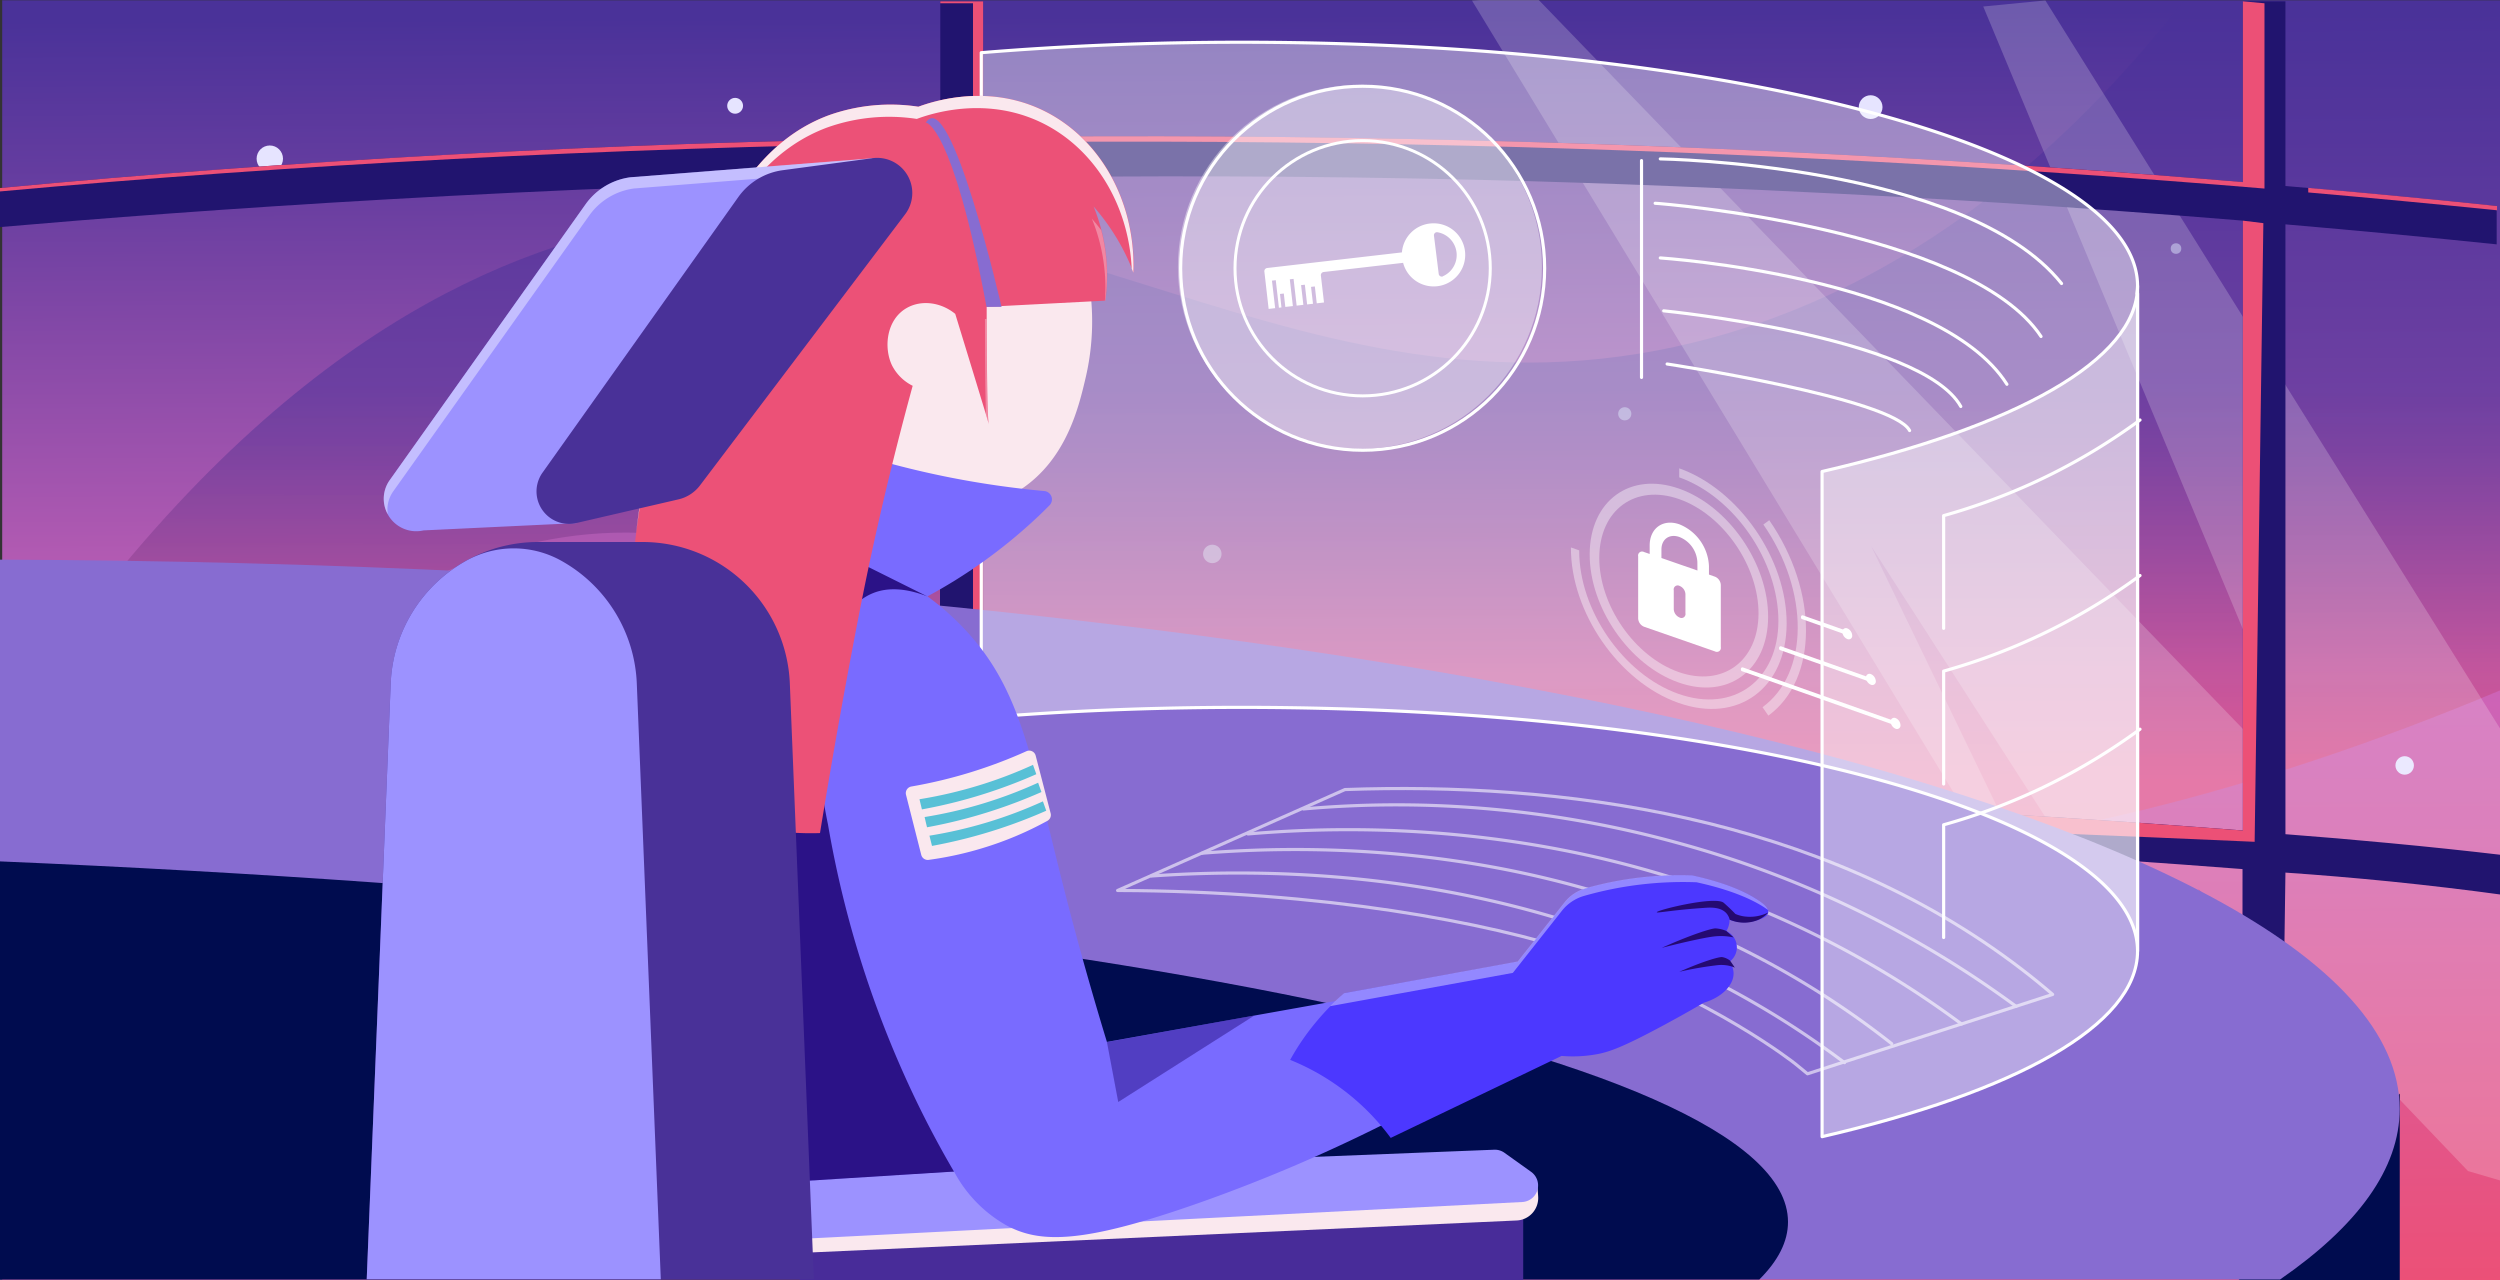
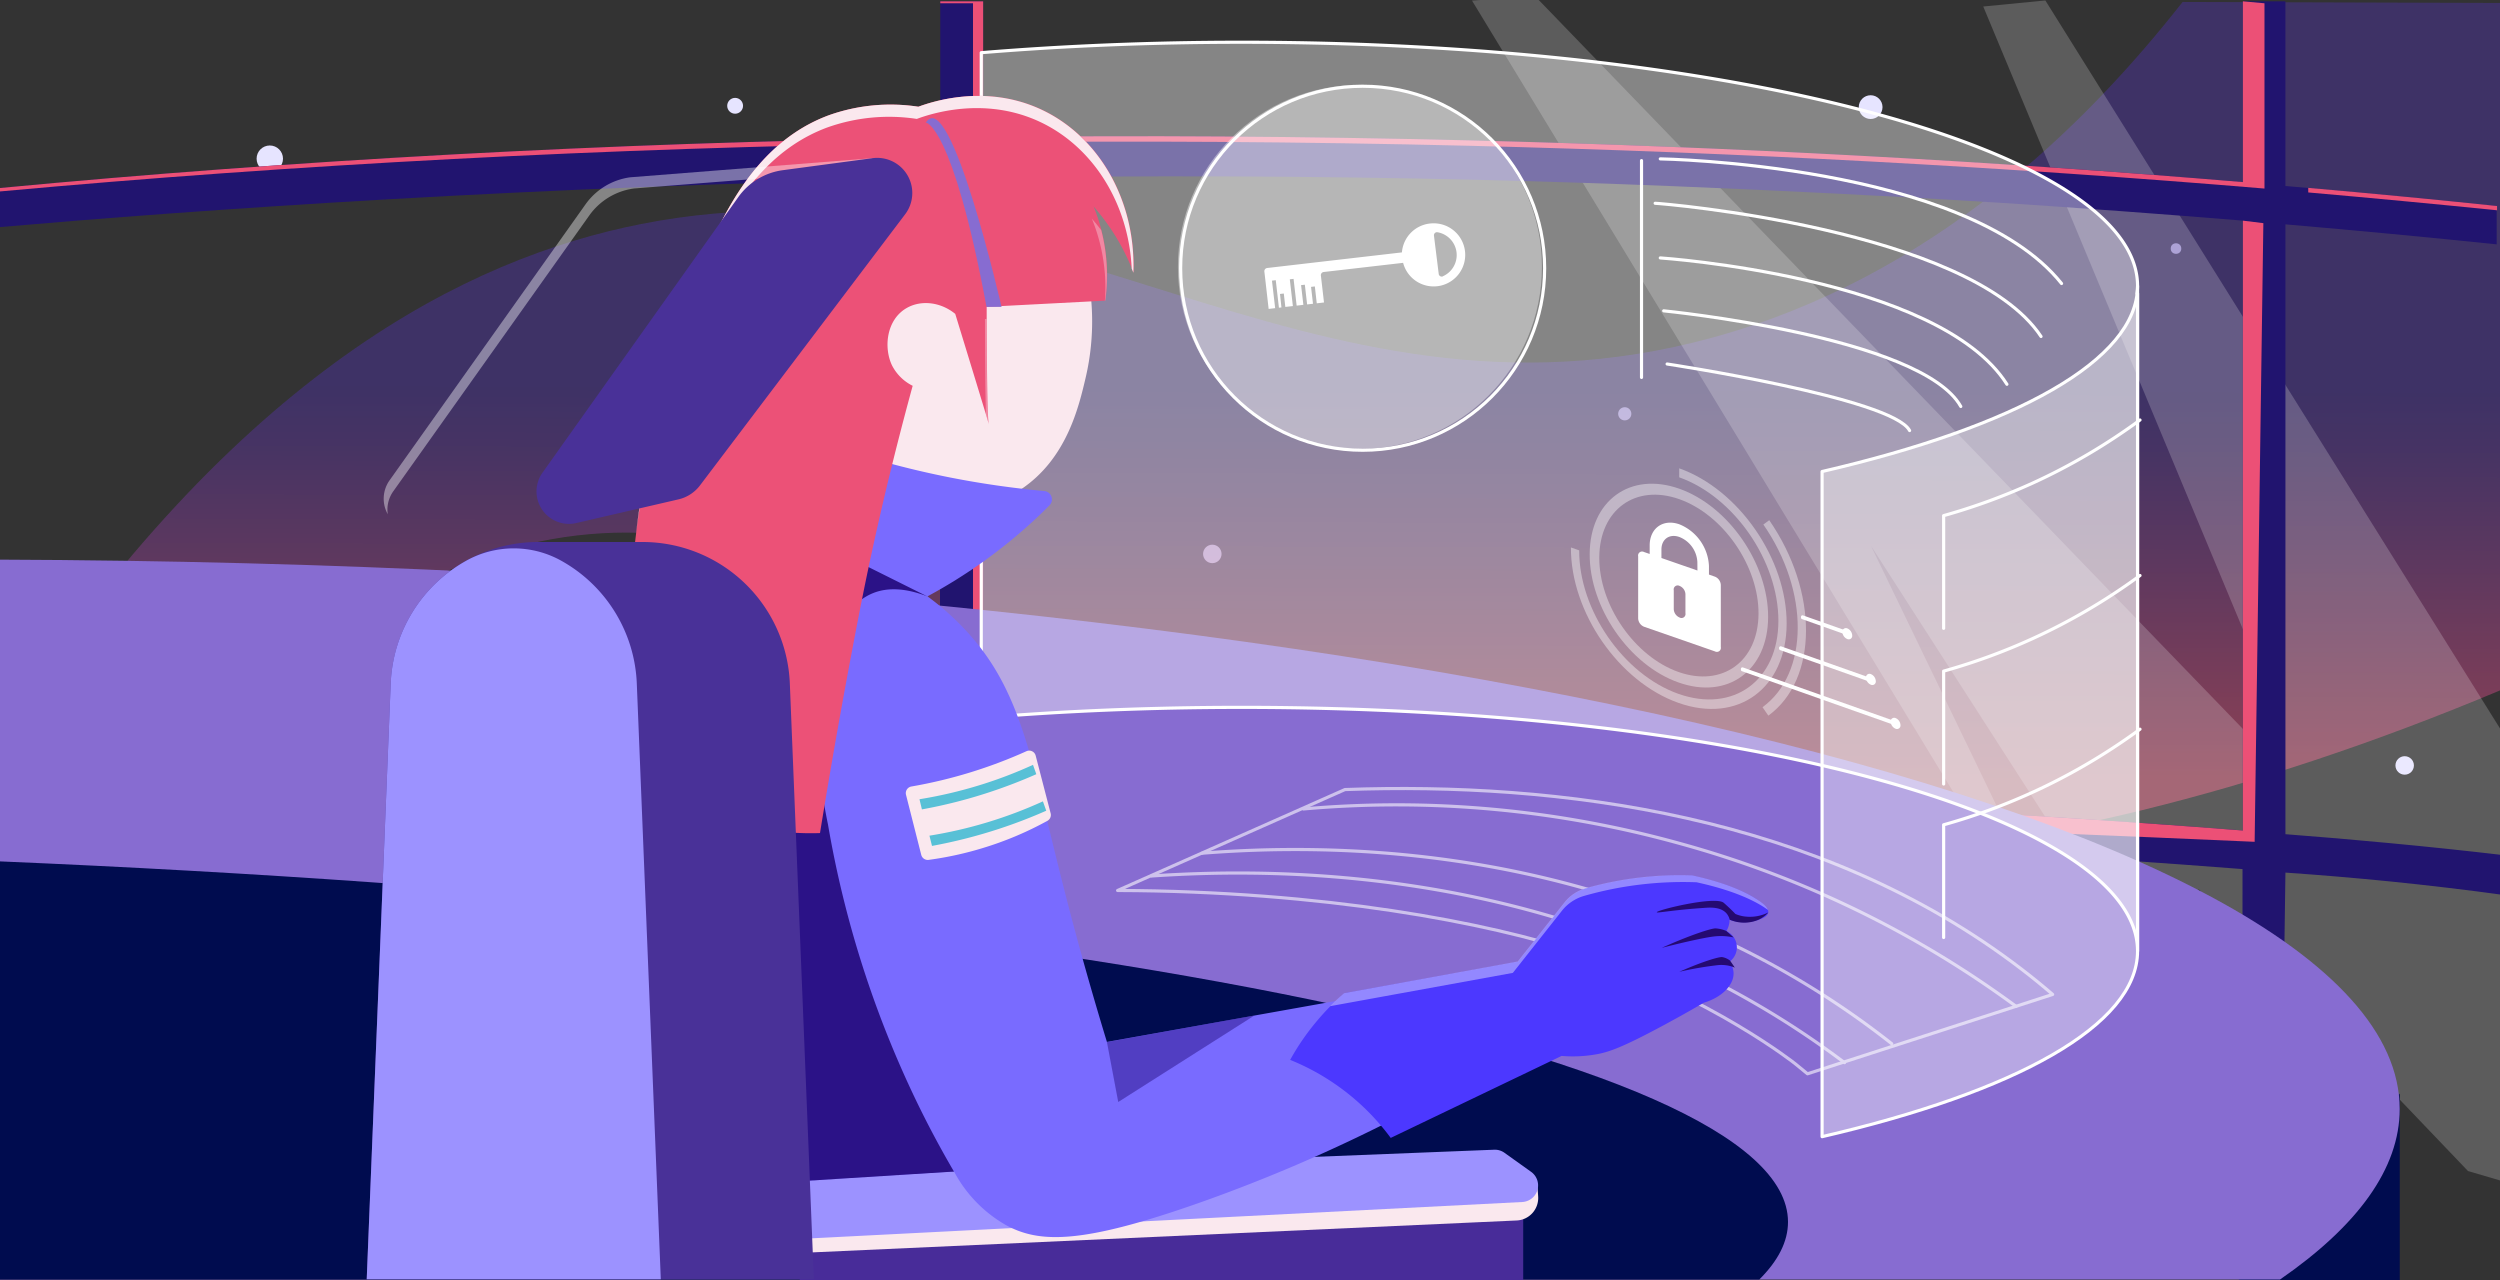
<svg xmlns="http://www.w3.org/2000/svg" viewBox="0 0 625 320">
  <rect x="0" y="0" width="625" height="320" fill="#333333" stroke="none" />
  <defs>
    <style>.cls-1{isolation:isolate;}.cls-2{fill:url(#linear-gradient);}.cls-3{fill:#e6e4ff;}.cls-26,.cls-4{opacity:0.5;}.cls-4{fill:url(#linear-gradient-2);}.cls-12,.cls-14,.cls-5{fill:#fff;}.cls-5{opacity:0.2;mix-blend-mode:overlay;}.cls-6{fill:#21146f;}.cls-7{fill:#ec5076;}.cls-8{fill:#000c4f;}.cls-9{fill:#876cd1;}.cls-10{opacity:0.58;}.cls-11,.cls-13{fill:none;stroke:#fff;stroke-linecap:round;stroke-linejoin:round;}.cls-11{stroke-width:0.79px;}.cls-12{opacity:0.4;}.cls-13{stroke-width:0.75px;}.cls-15{fill:#482c99;}.cls-16,.cls-21{fill:#fae8ee;}.cls-17{fill:#9c92ff;}.cls-18{fill:#796bff;}.cls-19,.cls-26{fill:#2b1287;}.cls-20{fill:#ec5177;}.cls-21{opacity:0.36;}.cls-22{fill:#4c38ff;}.cls-23{fill:#e3e1ff;opacity:0.47;}.cls-24{fill:#250a71;}.cls-25{fill:#58c0d6;}.cls-27{fill:#493198;}</style>
    <linearGradient id="linear-gradient" x1="313.78" y1="356.62" x2="311.96" y2="-7.14" gradientUnits="userSpaceOnUse">
      <stop offset="0.09" stop-color="#ec5076" />
      <stop offset="0.12" stop-color="#ea517b" />
      <stop offset="0.38" stop-color="#d45fa8" />
      <stop offset="0.52" stop-color="#cc64b9" />
      <stop offset="0.56" stop-color="#be5fb5" />
      <stop offset="0.84" stop-color="#6b3fa1" />
      <stop offset="0.97" stop-color="#4a3299" />
    </linearGradient>
    <linearGradient id="linear-gradient-2" x1="741.19" y1="296.67" x2="742.02" y2="47.46" gradientTransform="translate(-428.59)" gradientUnits="userSpaceOnUse">
      <stop offset="0.41" stop-color="#ec5076" />
      <stop offset="0.47" stop-color="#d04b7c" />
      <stop offset="0.63" stop-color="#883e8c" />
      <stop offset="0.74" stop-color="#5b3595" />
      <stop offset="0.8" stop-color="#4a3299" />
    </linearGradient>
  </defs>
  <g class="cls-1">
    <g id="Layer_30" data-name="Layer 30">
-       <rect class="cls-2" x="0.55" y="0.07" width="624.49" height="319.94" />
      <circle class="cls-3" cx="544" cy="62.14" r="1.32" />
      <circle class="cls-3" cx="601.17" cy="191.36" r="2.31" />
      <circle class="cls-3" cx="303.08" cy="138.48" r="2.31" />
      <circle class="cls-3" cx="67.45" cy="39.67" r="3.3" />
      <circle class="cls-3" cx="268.05" cy="206.56" r="2.31" />
      <circle class="cls-3" cx="406.19" cy="103.45" r="1.65" />
      <circle class="cls-3" cx="467.66" cy="26.78" r="2.97" />
      <circle class="cls-3" cx="13.25" cy="216.81" r="1.98" />
      <circle class="cls-3" cx="409.16" cy="251.18" r="2.64" />
      <circle class="cls-3" cx="183.78" cy="26.45" r="1.98" />
      <path class="cls-4" d="M545.65.49C521.89,30.76,483.54,69.24,428,84.43,326.21,112.26,259.42,36.46,160.31,56,117.24,64.5,59.38,92.72.36,182.91v97.17c25-58.39,67.14-130.72,134.43-144.68,68.89-14.29,113.61,43.07,208.61,68.66,61.08,16.46,153.18,22.54,282.23-31.72V.74Z" />
      <path class="cls-5" d="M625,295.11v-113q-56.82-91-113.66-182L495.81,1.63q33.7,80.82,67.4,161.64l.76,22.32Q473.85,92.28,383.72-1L368,.15q82.44,135.59,164.9,271.17-32.56-67.42-65.14-134.84L576.85,306.15l-27.27-83.94L617,292.76Z" />
      <path class="cls-6" d="M560.72.33V45.52c-62.65-5.25-127.53-8.81-194-10.44q-61.46-1.52-120.93-.79V.33H235.07V34.42C152.93,35.65,74.14,40,0,47v9.77c48-4.19,132.63-10.29,235-12.14V198.27C153,199.92,74.17,204.63,0,212v9.78c48.7-4.48,133.18-11,235-13.32l.24,111.58,10.41.42q0-56.12.07-112.23c38.88-.78,80.12-.94,122.77-.16,65.18,1.2,130,5,130,5q31.41,1.81,62.14,4.2,0,51.19-.05,102.37l9.35.25,1.43-101.74q12.69.87,26.06,2.2,14.67,1.49,28.43,3.38v-9.95q-13.94-1.64-28.43-3-13.25-1.26-26.06-2.23V56.09q26.67,2.29,52.81,5V51.5q-26.1-2.73-52.81-5V.33Zm0,207.3c-63.1-4.94-128.46-8.15-195.44-9.42q-60.7-1.14-119.49-.13V44.46c39.29-.59,81-.53,124.2.51,65.07,1.56,129.79,5.71,129.79,5.71q30.79,2,60.94,4.48Z" />
      <path class="cls-7" d="M577.06,48.11q23.81,2.09,47.2,4.46V51.5q-23.34-2.45-47.2-4.53Z" />
      <path class="cls-7" d="M243.25.82V35.63q60.9-.71,124,.81c68.14,1.68,134.64,5.32,198.87,10.7V.82L560.72.33V45.52c-62.65-5.25-127.53-8.81-194-10.44q-61.46-1.52-120.93-.79V.33H235.07V.82Z" />
      <path class="cls-7" d="M565.84,55.79l-5.12-.63V207.63c-63.1-4.94-128.46-8.15-195.44-9.42q-60.7-1.14-119.49-.13V46l-2.54,0V203.52Q273.34,203,304,203s28.9,0,61.75.62C441.3,205,551,209.88,563.66,210.45Z" />
      <path class="cls-7" d="M232.26,203.72v-5.39C151.15,200,73.32,204.71,0,212v5C73.48,209.88,151.28,205.34,232.26,203.72Z" />
      <path class="cls-7" d="M243.25,213.94l-.45,106.53h2.92Q244.49,267.2,243.25,213.94Z" />
      <path class="cls-7" d="M232.26,35.76V34.47C151.13,35.75,73.29,40.05,0,47v.86C73.46,41.13,151.26,37,232.26,35.76Z" />
    </g>
    <g id="Layer_31" data-name="Layer 31">
      <polygon class="cls-8" points="599.94 273.39 599.94 320.86 558.92 320.86 599.94 273.39" />
      <path class="cls-9" d="M-.18,319.88H570c19.42-13.42,29.92-27.75,29.92-42.62,0-75.16-267.82-136.21-600.12-137.35Z" />
      <path class="cls-8" d="M-.18,215.34V319.88h440c4.72-4.69,7.18-9.49,7.18-14.39C447,262.48,257.62,226.25-.18,215.34Z" />
    </g>
    <g id="Layer_32" data-name="Layer 32">
      <g class="cls-10">
        <path class="cls-11" d="M279.4,222.62l56.84-25.23c53.07-1.9,118.53,6.05,169.2,44.94q4,3.06,7.72,6.28l-27.29,8.84-34,11c-.69-.58-1.72-1.44-3-2.46,0,0-20.91-16.68-54-27.74C372.16,230.68,331,222.77,279.4,222.62Z" />
        <path class="cls-11" d="M287.87,219c35-2.39,93.86-.71,149.82,31.23a220.59,220.59,0,0,1,23.43,15.43" />
        <path class="cls-11" d="M300.54,213.3c31.29-2.46,88.85-2.1,144.3,28.88a213.12,213.12,0,0,1,28.09,18.75" />
-         <path class="cls-11" d="M312,208.49c29.47-2.51,83.94-2.75,140,24.3A237.32,237.32,0,0,1,490.38,256" />
        <path class="cls-11" d="M325.87,202.24A264.58,264.58,0,0,1,420,210.88a256,256,0,0,1,84,40.7" />
      </g>
      <path class="cls-12" d="M455.52,117.88V284.17c48.25-11.18,78.87-27.82,78.87-46.41V71.48C534.39,90.07,503.77,106.71,455.52,117.88Z" />
      <path class="cls-11" d="M455.52,117.88V284.17c48.25-11.18,78.87-27.82,78.87-46.41V71.48C534.39,90.07,503.77,106.71,455.52,117.88Z" />
      <path class="cls-12" d="M419.61,170.61c-12.3-4.34-22.25-18.74-22.19-32.09s10.11-20.69,22.41-16.34,22.26,18.74,22.2,32.1S431.91,175,419.61,170.61Zm.21-45.82c-11-3.88-19.94,2.66-20,14.58s8.83,24.76,19.81,28.63,19.94-2.66,20-14.57S430.79,128.66,419.82,124.79Z" />
      <path class="cls-12" d="M419.59,175.71c-14.89-5.26-26.94-22.69-26.86-38.85l2.07.73c-.07,14.92,11.06,31,24.8,35.87s25-3.34,25-18.26-11.06-31-24.8-35.87v-2.25c14.88,5.26,26.93,22.69,26.86,38.85S434.48,181,419.59,175.71Z" />
      <path class="cls-12" d="M442.09,178.91l-1.46-2.11c11.65-8.5,11.75-29,.21-45.67l1.47-1.08C454.65,147.9,454.55,169.82,442.09,178.91Z" />
      <polygon class="cls-13" points="461.82 158.38 450.62 154.42 450.62 154.2 461.83 158.16 461.82 158.38" />
      <polygon class="cls-13" points="467.73 170.14 445.16 162.17 445.16 161.94 467.73 169.92 467.73 170.14" />
      <polygon class="cls-13" points="473.89 180.97 435.6 167.44 435.6 167.21 473.89 180.74 473.89 180.97" />
      <path class="cls-14" d="M460.6,158a.88.88,0,0,1,1.23-.9,2,2,0,0,1,1.22,1.77.87.87,0,0,1-1.23.89A2,2,0,0,1,460.6,158Z" />
      <path class="cls-14" d="M466.5,169.42a.87.87,0,0,1,1.23-.89,2,2,0,0,1,1.22,1.76.87.87,0,0,1-1.23.89A2,2,0,0,1,466.5,169.42Z" />
      <path class="cls-14" d="M472.67,180.42a.88.88,0,0,1,1.23-.9,2,2,0,0,1,1.22,1.76.88.88,0,0,1-1.23.9A2,2,0,0,1,472.67,180.42Z" />
      <path class="cls-14" d="M428.77,144.18l-1.53-.54V141.5a11.83,11.83,0,0,0-7.41-10.43c-4.08-1.42-7.41,1-7.41,5.28v2.14L411,138a1,1,0,0,0-1.46,1.08v15.51a2.37,2.37,0,0,0,1.46,2.09l17.74,6.17a1,1,0,0,0,1.46-1.08v-15.5A2.35,2.35,0,0,0,428.77,144.18Zm-7.41,9.12a1,1,0,0,1-1.46,1.08,2.37,2.37,0,0,1-1.46-2.1v-4.72a1,1,0,0,1,1.46-1.08,2.35,2.35,0,0,1,1.46,2.1Zm3-10.67-9-3.13v-2.13c0-2.58,2-4,4.49-3.12a7.11,7.11,0,0,1,4.49,6.24Z" />
      <path class="cls-12" d="M534.39,71.48c0-33.65-100.28-60.92-224-60.92-22.64,0-44.48.92-65.08,2.61V179.46c20.6-1.7,42.44-2.62,65.08-2.62,123.69,0,224,27.28,224,60.92V73.4h-.13A15.48,15.48,0,0,0,534.39,71.48Z" />
      <path class="cls-11" d="M534.39,71.48c0-33.65-100.28-60.92-224-60.92-22.64,0-44.48.92-65.08,2.61V179.46c20.6-1.7,42.44-2.62,65.08-2.62,123.69,0,224,27.28,224,60.92V73.4h-.13A15.48,15.48,0,0,0,534.39,71.48Z" />
      <circle class="cls-12" cx="339.98" cy="66.72" r="45.5" />
      <circle class="cls-11" cx="340.66" cy="67.06" r="45.5" />
-       <circle class="cls-13" cx="340.66" cy="67.06" r="31.91" />
      <path class="cls-14" d="M357.48,55.88a7.89,7.89,0,0,0-7,7.22L329.8,65.49,316.8,67a.81.81,0,0,0-.71.89l.21,1.8.86,7.54,1.63-.19-.8-6.88.95-.11.79,6.88.63-.07L320,73.49l.95-.11.38,3.35,1.89-.21-.77-6.69.94-.11.77,6.69,1.68-.2-.57-4.93.94-.1.57,4.93,1.47-.17-.49-4.22.95-.11.48,4.22,1.81-.21-.78-6.74a.8.8,0,0,1,.71-.88l19.85-2.29a7.89,7.89,0,1,0,6.73-9.83Zm3.25,13.21a.76.76,0,0,1-1.05-.61l-1.19-9.57a.76.76,0,0,1,.87-.85,5.79,5.79,0,0,1,1.37,11Z" />
      <line class="cls-11" x1="410.38" y1="40.15" x2="410.38" y2="94.36" />
      <path class="cls-11" d="M415.07,39.72S491.48,41,515.39,70.88" />
      <path class="cls-11" d="M413.79,50.82c1.28,0,78.55,6.4,96.47,33.3" />
      <path class="cls-11" d="M415.07,64.48s69.58,4.7,86.66,31.59" />
      <path class="cls-11" d="M415.93,77.71s64.45,6.41,74.27,23.91" />
      <path class="cls-11" d="M416.78,91s56.35,8.53,60.62,16.64" />
      <path class="cls-11" d="M535,105a152,152,0,0,1-26.89,15.8,153.93,153.93,0,0,1-22.2,8.11v28.17" />
      <path class="cls-11" d="M535,143.88a152,152,0,0,1-26.89,15.79,151.57,151.57,0,0,1-22.2,8.11V196" />
      <path class="cls-11" d="M535,182.3a151.9,151.9,0,0,1-49.09,23.9v28.17" />
    </g>
    <g id="Layer_35" data-name="Layer 35">
      <rect class="cls-15" x="199.94" y="298.76" width="180.86" height="21.37" />
      <path class="cls-16" d="M384.37,296.49c.05.88.11,1.75.17,2.63a5.63,5.63,0,0,1-5.36,6L200.8,313.2l1-7.65Z" />
      <path class="cls-17" d="M201.54,294.26l172-6.83a4.11,4.11,0,0,1,2.58.77l6.66,4.76a4.16,4.16,0,0,1-2.2,7.54l-178,9.1a4.16,4.16,0,0,1-4.18-5.42l3.18-9.92" />
    </g>
    <g id="Layer_33" data-name="Layer 33">
      <path class="cls-16" d="M271,64.61A61.82,61.82,0,0,1,271.51,94c-1.79,7.71-4.81,20.75-16.37,28.4s-30.78,9.21-41.4-1.44C201,108.18,206.63,84.1,219,71.35,231.58,58.44,252.72,55.45,271,64.61Z" />
      <path class="cls-18" d="M218.42,114.73c5.88,1.7,12.28,3.29,19.15,4.65a230.62,230.62,0,0,0,23.49,3.38,2.1,2.1,0,0,1,1.32,3.57c-1.24,1.25-2.53,2.51-3.89,3.76a130.46,130.46,0,0,1-26.62,19,66.82,66.82,0,0,1,8.72,7.6c14.81,15.33,17,32.41,25.14,64.42,2.21,8.75,5.82,22.42,11,39.37l64.94-11.61c18.43-4.24,33.19-.68,35.09,5.23s-8.38,18-27.23,25.14a398.13,398.13,0,0,1-49.76,21.48c-29.34,10.33-39.8,10.08-48.09,5.66a33.41,33.41,0,0,1-13.18-13.52l-44,2.76c-6.27-13.62-33.2-75.87-5.23-138.41A146.23,146.23,0,0,1,218.42,114.73Z" />
      <path class="cls-19" d="M231.87,149.12l-16.43-8.19a43.15,43.15,0,0,0-16.11,9.59c-13.1,12.57-14.18,31-14.19,48.72,0,21.5,1.52,54.29,9.35,96.41l44-2.76c-3.17-5.42-6.28-11.19-9.25-17.32A260.36,260.36,0,0,1,207,206.14c-6.24-30-.66-53.19,11.39-57.91C220.87,147.26,225.16,146.48,231.87,149.12Z" />
      <path class="cls-20" d="M229.59,26.68a46,46,0,0,0-22.35,2.12C182.33,38,173.54,69.08,166,97.22c-5.46,20.35-11.56,53.05-7.71,95a71.87,71.87,0,0,0,32,14.95,68.46,68.46,0,0,0,14.71,1.1c1.77-10.91,4.43-26.69,8.09-46,.88-4.63,1.8-9.47,2.94-15.08,2.53-12.4,6.38-29.69,12.14-50.74A11.53,11.53,0,0,1,223,91.34c-2.15-4.52-1.36-11.47,3.68-14.34,3.62-2.07,8.49-1.5,12.13,1.47,4.49,14.65,8.44,27.56,8.39,27.58l0-.06c-.53-1.6-.53-29.28-.53-29.28l29.67-1.55a45.59,45.59,0,0,0-2.94-23.54,55.66,55.66,0,0,1,5.88,8.09,54.7,54.7,0,0,1,4.11,8.48c.66-18.08-8.68-34.32-23.42-41C246.17,21,232.89,25.46,229.59,26.68Z" />
      <path class="cls-21" d="M247.16,106l0,.06a1.28,1.28,0,0,0-.06-.25A.78.78,0,0,0,247.16,106Z" />
      <path class="cls-21" d="M246.24,79.76s0,15.32.22,23.82c.33,1.09.55,1.85.66,2.22-.39-2.27-.47-19.08-.49-26.06Z" />
      <path class="cls-21" d="M275.29,57.51c-.79-1-1.58-2-2.32-2.83a45.82,45.82,0,0,1,3.31,14.71,43.81,43.81,0,0,1-.06,5.77h.08a45.14,45.14,0,0,0-1-17.65Z" />
      <path class="cls-16" d="M259.93,27.21c-13.76-6.23-27-1.75-30.34-.53a46,46,0,0,0-22.35,2.12C182.33,38,173.54,69.08,166,97.22a258.83,258.83,0,0,0-7,36.14,257.86,257.86,0,0,1,6.58-33.09c7.56-28.14,16.35-59.18,41.26-68.41a46,46,0,0,1,22.36-2.13c3.29-1.22,16.57-5.7,30.34.53,13.61,6.16,22.62,20.5,23.39,36.91.14.34.29.7.41,1C284,50.11,274.67,33.87,259.93,27.21Z" />
      <path class="cls-9" d="M231.46,30.63s6.65.41,15.17,46.08h3.75S237.67,21.17,231.46,30.63Z" />
      <path class="cls-22" d="M336.06,248.31a60.6,60.6,0,0,0-6.88,7,59.89,59.89,0,0,0-6.64,9.66,58.48,58.48,0,0,1,25.14,19.51l42.72-20.5a33.52,33.52,0,0,0,8.79-.42c3-.56,6.2-1.59,16.7-7.24,2.52-1.36,6-3.26,10.06-5.64,4.57-1.35,7.53-4.45,7.44-7.44a5.14,5.14,0,0,0-1-2.82,4.44,4.44,0,0,0-.8-7.64,5.45,5.45,0,0,0,.6-1.41,5,5,0,0,0,.2-1.41,11.29,11.29,0,0,0,7.25,0c.9-.33,2.21-.82,2.41-1.81.15-.73-.42-1.77-3-3.42-2.24-1.42-6.89-3.87-15.89-5.83a83.12,83.12,0,0,0-9.86.2,86,86,0,0,0-16.81,3,10.34,10.34,0,0,0-5.31,3.55l-11.68,14.76Z" />
      <path class="cls-23" d="M378.21,243.22l12.28-15.54a10.89,10.89,0,0,1,5.59-3.72,90,90,0,0,1,28.06-3.39c9.46,2.07,14.36,4.64,16.72,6.14.43.28.8.54,1.13.78-.22-.67-1-1.57-3-2.8-2.24-1.42-6.89-3.87-15.89-5.83a83.12,83.12,0,0,0-9.86.2,86,86,0,0,0-16.81,3,10.34,10.34,0,0,0-5.31,3.55l-11.68,14.76-43.41,7.93c-1.11.95-2.28,2-3.48,3.24Z" />
      <path class="cls-24" d="M414.2,228.07c.08.25,3.77-.56,12-1.11,1.44-.1,4-.24,5.43,1.39a3.78,3.78,0,0,1,.79,1.57,9.16,9.16,0,0,0,7.25,0,7.72,7.72,0,0,0,2.41-1.81,10.29,10.29,0,0,1-6.42.93,9.2,9.2,0,0,1-1.81-.55c-.29-.31-.72-.75-1.25-1.26,0,0-.92-.88-1.67-1.53C428.81,223.91,414,227.56,414.2,228.07Z" />
      <path class="cls-24" d="M431.58,232.74a7.41,7.41,0,0,0-1-.36,8.29,8.29,0,0,0-1.67-.28c-1-.06-6.41,1.68-13.49,4.87,6-1.55,10.56-2.5,12.52-2.78a15.32,15.32,0,0,1,3.34-.14,15.49,15.49,0,0,1,2.11.31C433.23,234.17,433,234,431.58,232.74Z" />
      <path class="cls-24" d="M432.5,240.14a4.45,4.45,0,0,0-1.92-.86c-.77-.14-5,1.12-10.75,3.67a86.69,86.69,0,0,1,9.77-1.68,9.14,9.14,0,0,1,2.54.15,8.83,8.83,0,0,1,1.56.49C433.58,241.71,433.45,241.5,432.5,240.14Z" />
      <path class="cls-16" d="M226.5,198.69a1.68,1.68,0,0,1,1.33-2.06,119.91,119.91,0,0,0,28.79-8.83,1.67,1.67,0,0,1,2.3,1.11l3.74,14.41a1.67,1.67,0,0,1-.83,1.9,84,84,0,0,1-16,6.75,85.08,85.08,0,0,1-13.67,3,1.68,1.68,0,0,1-1.85-1.26Z" />
      <path class="cls-25" d="M229.87,199.81a111.4,111.4,0,0,0,16.56-4,109.19,109.19,0,0,0,11.82-4.6l.83,2.34c-3.53,1.56-7.45,3.1-11.74,4.51a125.14,125.14,0,0,1-16.86,4.29C230.28,201.52,230.07,200.67,229.87,199.81Z" />
-       <path class="cls-25" d="M231.15,204.26a111,111,0,0,0,28.38-8.58l.83,2.33c-3.53,1.56-7.45,3.1-11.74,4.51a126.81,126.81,0,0,1-16.86,4.3C231.55,206,231.35,205.11,231.15,204.26Z" />
      <path class="cls-25" d="M232.36,208.92a110.72,110.72,0,0,0,28.37-8.58l.83,2.34c-3.53,1.56-7.45,3.1-11.74,4.51A127.83,127.83,0,0,1,233,211.48Z" />
      <polygon class="cls-26" points="276.73 260.51 279.56 275.5 313.64 253.85 276.73 260.51" />
    </g>
    <g id="Layer_34" data-name="Layer 34">
-       <path class="cls-17" d="M157.58,44.32a16.4,16.4,0,0,0-11.19,6.75L97.45,120a8.11,8.11,0,0,0,8.44,12.6l38.18-1.82,74.07-91.19Z" />
      <path class="cls-12" d="M98.38,122.74l48.94-68.87a16.37,16.37,0,0,1,11.2-6.75l57.13-4.52,2.49-3.06-60.56,4.78a16.4,16.4,0,0,0-11.19,6.75L97.45,120a7.94,7.94,0,0,0-.51,8.56A7.91,7.91,0,0,1,98.38,122.74Z" />
      <path class="cls-27" d="M218.14,39.54l-22.38,3a16.33,16.33,0,0,0-11.19,6.74l-48.94,68.88a8.11,8.11,0,0,0,8.44,12.6l25.56-5.92a9.39,9.39,0,0,0,5.36-3.48L226.3,53.55A8.79,8.79,0,0,0,218.14,39.54Z" />
      <path class="cls-27" d="M203.46,319.81l-6-148.92a36.87,36.87,0,0,0-36.84-35.39h-26.1a36.87,36.87,0,0,0-36.84,35.39l-6,148.92Z" />
      <path class="cls-17" d="M165.2,319.81l-6-148.92a36.82,36.82,0,0,0-18.71-30.61,24.39,24.39,0,0,0-24.11,0,36.81,36.81,0,0,0-18.7,30.61l-6,148.92Z" />
    </g>
  </g>
</svg>